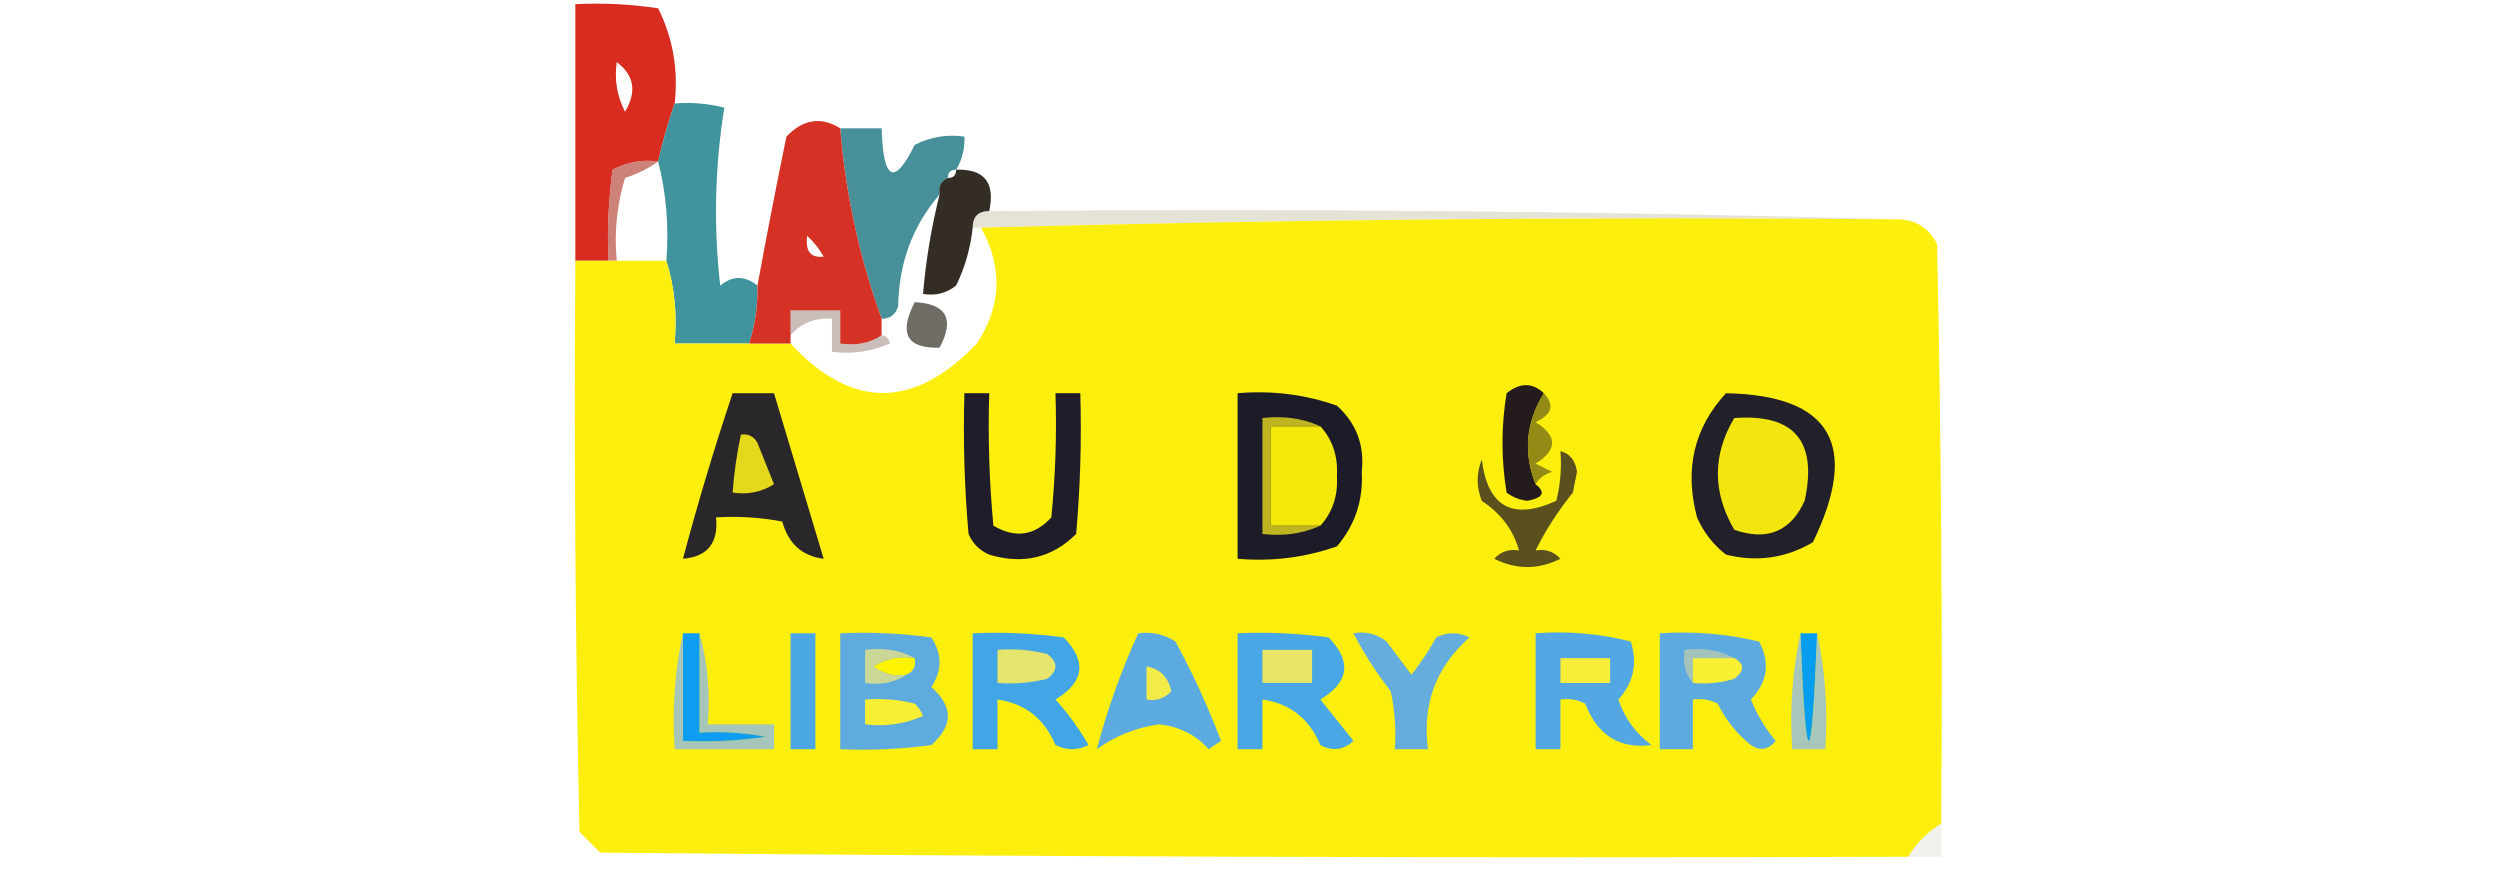
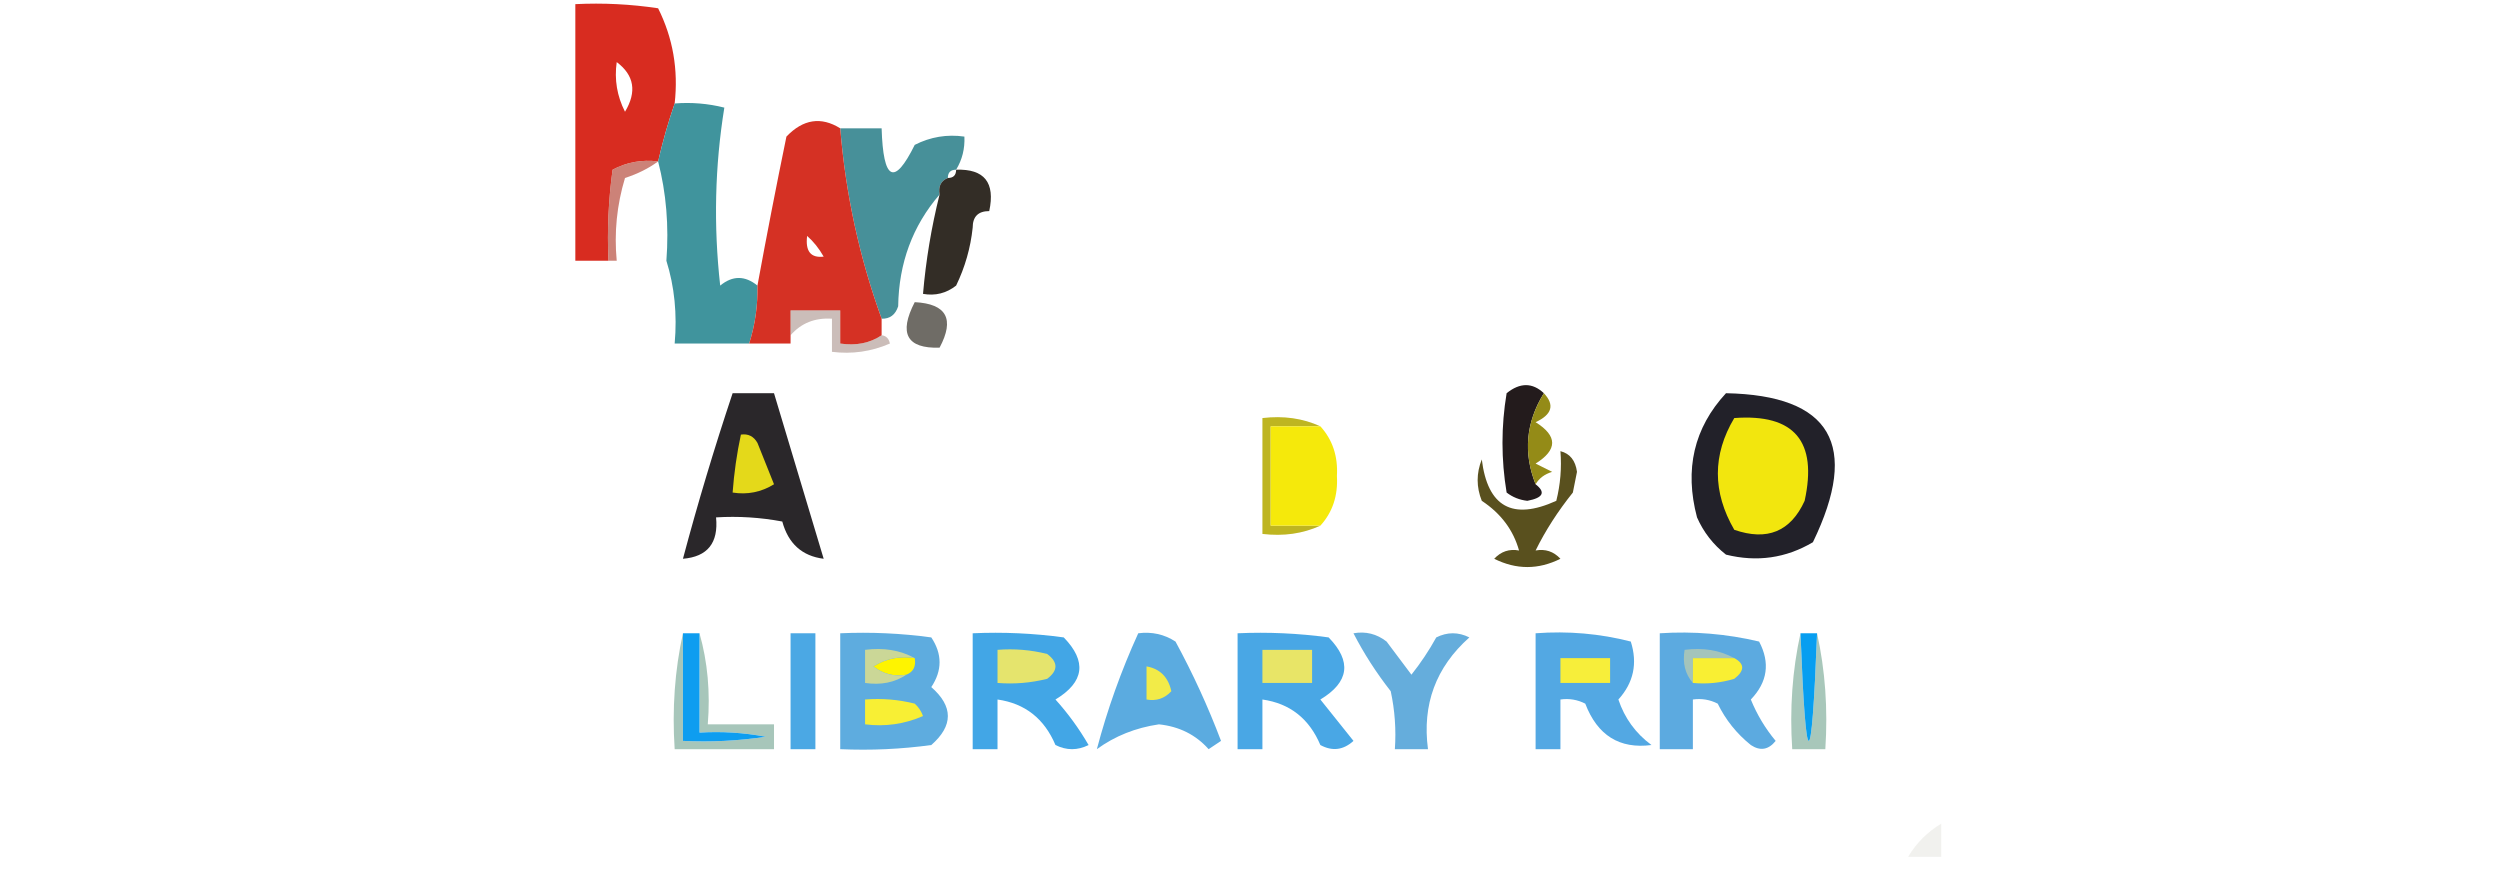
<svg xmlns="http://www.w3.org/2000/svg" version="1.1" width="302px" height="108px" style="shape-rendering:geometricPrecision; text-rendering:geometricPrecision; image-rendering:optimizeQuality; fill-rule:evenodd; clip-rule:evenodd">
  <g>
    <path style="opacity:1" fill="#d82c20" d="M 81.5,12.5 C 80.732,14.715 80.065,17.048 79.5,19.5C 77.533,19.261 75.7,19.594 74,20.5C 73.501,24.152 73.335,27.818 73.5,31.5C 72.167,31.5 70.833,31.5 69.5,31.5C 69.5,21.167 69.5,10.833 69.5,0.5C 72.85,0.335 76.183,0.502 79.5,1C 81.29,4.583 81.957,8.416 81.5,12.5 Z M 74.5,7.5 C 76.616,9.088 76.949,11.088 75.5,13.5C 74.534,11.604 74.201,9.604 74.5,7.5 Z" />
  </g>
  <g>
    <path style="opacity:1" fill="#40949d" d="M 81.5,12.5 C 83.527,12.338 85.527,12.505 87.5,13C 86.354,20.086 86.188,27.253 87,34.5C 88.49,33.272 89.99,33.272 91.5,34.5C 91.552,36.903 91.219,39.236 90.5,41.5C 87.5,41.5 84.5,41.5 81.5,41.5C 81.813,37.958 81.479,34.625 80.5,31.5C 80.817,27.298 80.483,23.298 79.5,19.5C 80.065,17.048 80.732,14.715 81.5,12.5 Z" />
  </g>
  <g>
    <path style="opacity:1" fill="#479099" d="M 101.5,15.5 C 103.167,15.5 104.833,15.5 106.5,15.5C 106.692,21.841 108.025,22.508 110.5,17.5C 112.396,16.534 114.396,16.201 116.5,16.5C 116.567,17.959 116.234,19.292 115.5,20.5C 114.833,20.5 114.5,20.833 114.5,21.5C 113.662,21.842 113.328,22.508 113.5,23.5C 110.244,27.275 108.578,31.775 108.5,37C 108.164,38.03 107.497,38.53 106.5,38.5C 103.817,31.101 102.15,23.435 101.5,15.5 Z" />
  </g>
  <g>
    <path style="opacity:0.745" fill="#ba574a" d="M 79.5,19.5 C 78.359,20.339 77.025,21.006 75.5,21.5C 74.513,24.768 74.18,28.102 74.5,31.5C 74.167,31.5 73.833,31.5 73.5,31.5C 73.335,27.818 73.501,24.152 74,20.5C 75.7,19.594 77.533,19.261 79.5,19.5 Z" />
  </g>
  <g>
    <path style="opacity:1" fill="#332d26" d="M 115.5,20.5 C 118.91,20.384 120.244,22.05 119.5,25.5C 118.167,25.5 117.5,26.167 117.5,27.5C 117.244,29.937 116.577,32.271 115.5,34.5C 114.311,35.429 112.978,35.762 111.5,35.5C 111.848,31.443 112.514,27.443 113.5,23.5C 113.328,22.508 113.662,21.842 114.5,21.5C 115.167,21.5 115.5,21.167 115.5,20.5 Z" />
  </g>
  <g>
-     <path style="opacity:0.184" fill="#6f6925" d="M 119.5,25.5 C 156.337,25.168 193.004,25.502 229.5,26.5C 192.33,26.168 155.33,26.502 118.5,27.5C 118.167,27.5 117.833,27.5 117.5,27.5C 117.5,26.167 118.167,25.5 119.5,25.5 Z" />
-   </g>
+     </g>
  <g>
-     <path style="opacity:1" fill="#fcef0e" d="M 229.5,26.5 C 231.582,26.624 233.082,27.624 234,29.5C 234.5,52.831 234.667,76.164 234.5,99.5C 232.833,100.5 231.5,101.833 230.5,103.5C 177.832,103.667 125.166,103.5 72.5,103C 71.667,102.167 70.833,101.333 70,100.5C 69.5,77.502 69.333,54.502 69.5,31.5C 70.833,31.5 72.167,31.5 73.5,31.5C 73.833,31.5 74.167,31.5 74.5,31.5C 76.5,31.5 78.5,31.5 80.5,31.5C 81.479,34.625 81.813,37.958 81.5,41.5C 84.5,41.5 87.5,41.5 90.5,41.5C 92.167,41.5 93.833,41.5 95.5,41.5C 102.878,49.467 110.378,49.467 118,41.5C 120.99,36.952 121.156,32.285 118.5,27.5C 155.33,26.502 192.33,26.168 229.5,26.5 Z" />
-   </g>
+     </g>
  <g>
    <path style="opacity:1" fill="#d53124" d="M 101.5,15.5 C 102.15,23.435 103.817,31.101 106.5,38.5C 106.5,39.167 106.5,39.833 106.5,40.5C 105.081,41.451 103.415,41.785 101.5,41.5C 101.5,40.167 101.5,38.833 101.5,37.5C 99.5,37.5 97.5,37.5 95.5,37.5C 95.5,38.5 95.5,39.5 95.5,40.5C 95.5,40.833 95.5,41.167 95.5,41.5C 93.833,41.5 92.167,41.5 90.5,41.5C 91.219,39.236 91.552,36.903 91.5,34.5C 92.6,28.502 93.766,22.502 95,16.5C 97.016,14.392 99.183,14.058 101.5,15.5 Z M 97.5,28.5 C 98.267,29.172 98.934,30.005 99.5,31C 97.939,31.188 97.272,30.355 97.5,28.5 Z" />
  </g>
  <g>
    <path style="opacity:0.733" fill="#3b372f" d="M 110.5,36.5 C 114.35,36.701 115.35,38.534 113.5,42C 109.537,42.118 108.537,40.284 110.5,36.5 Z" />
  </g>
  <g>
    <path style="opacity:0.353" fill="#6e443a" d="M 106.5,40.5 C 107.043,40.56 107.376,40.893 107.5,41.5C 105.257,42.474 102.924,42.808 100.5,42.5C 100.5,41.167 100.5,39.833 100.5,38.5C 98.446,38.365 96.779,39.032 95.5,40.5C 95.5,39.5 95.5,38.5 95.5,37.5C 97.5,37.5 99.5,37.5 101.5,37.5C 101.5,38.833 101.5,40.167 101.5,41.5C 103.415,41.785 105.081,41.451 106.5,40.5 Z" />
  </g>
  <g>
-     <path style="opacity:1" fill="#1c1c28" d="M 149.5,47.5 C 153.637,47.146 157.637,47.646 161.5,49C 163.853,51.133 164.853,53.8 164.5,57C 164.687,60.441 163.687,63.441 161.5,66C 157.637,67.354 153.637,67.854 149.5,67.5C 149.5,60.833 149.5,54.167 149.5,47.5 Z" />
-   </g>
+     </g>
  <g>
    <path style="opacity:1" fill="#231b1c" d="M 186.5,47.5 C 184.325,51.028 183.992,54.695 185.5,58.5C 186.751,59.472 186.418,60.139 184.5,60.5C 183.558,60.392 182.725,60.059 182,59.5C 181.333,55.5 181.333,51.5 182,47.5C 183.616,46.199 185.116,46.199 186.5,47.5 Z" />
  </g>
  <g>
    <path style="opacity:1" fill="#222129" d="M 208.5,47.5 C 221.195,47.748 224.695,53.748 219,65.5C 215.744,67.428 212.244,67.928 208.5,67C 206.951,65.786 205.785,64.286 205,62.5C 203.461,56.693 204.628,51.693 208.5,47.5 Z" />
  </g>
  <g>
    <path style="opacity:1" fill="#f2e60e" d="M 209.5,50.5 C 216.745,49.963 219.578,53.297 218,60.5C 216.309,64.213 213.475,65.379 209.5,64C 206.857,59.435 206.857,54.935 209.5,50.5 Z" />
  </g>
  <g>
    <path style="opacity:1" fill="#beb521" d="M 159.5,51.5 C 157.5,51.5 155.5,51.5 153.5,51.5C 153.5,55.5 153.5,59.5 153.5,63.5C 155.5,63.5 157.5,63.5 159.5,63.5C 157.393,64.468 155.059,64.802 152.5,64.5C 152.5,59.833 152.5,55.167 152.5,50.5C 155.059,50.198 157.393,50.532 159.5,51.5 Z" />
  </g>
  <g>
    <path style="opacity:1" fill="#f5e90b" d="M 159.5,51.5 C 160.972,53.117 161.639,55.117 161.5,57.5C 161.639,59.883 160.972,61.883 159.5,63.5C 157.5,63.5 155.5,63.5 153.5,63.5C 153.5,59.5 153.5,55.5 153.5,51.5C 155.5,51.5 157.5,51.5 159.5,51.5 Z" />
  </g>
  <g>
    <path style="opacity:1" fill="#948b17" d="M 186.5,47.5 C 187.828,48.91 187.495,50.076 185.5,51C 188.167,52.667 188.167,54.333 185.5,56C 186.167,56.333 186.833,56.667 187.5,57C 186.584,57.278 185.918,57.778 185.5,58.5C 183.992,54.695 184.325,51.028 186.5,47.5 Z" />
  </g>
  <g>
    <path style="opacity:1" fill="#2a272a" d="M 88.5,47.5 C 90.167,47.5 91.833,47.5 93.5,47.5C 95.5,54.167 97.5,60.833 99.5,67.5C 96.891,67.17 95.224,65.67 94.5,63C 91.854,62.503 89.187,62.336 86.5,62.5C 86.803,65.588 85.47,67.254 82.5,67.5C 84.275,60.835 86.275,54.168 88.5,47.5 Z" />
  </g>
  <g>
    <path style="opacity:1" fill="#e4d91a" d="M 89.5,52.5 C 90.376,52.369 91.043,52.703 91.5,53.5C 92.167,55.167 92.833,56.833 93.5,58.5C 91.955,59.452 90.288,59.785 88.5,59.5C 88.674,57.139 89.007,54.806 89.5,52.5 Z" />
  </g>
  <g>
    <path style="opacity:1" fill="#59501e" d="M 188.5,54.5 C 189.649,54.791 190.316,55.624 190.5,57C 190.333,57.833 190.167,58.667 190,59.5C 188.187,61.761 186.687,64.095 185.5,66.5C 186.675,66.281 187.675,66.614 188.5,67.5C 185.833,68.833 183.167,68.833 180.5,67.5C 181.325,66.614 182.325,66.281 183.5,66.5C 182.805,64.022 181.305,62.022 179,60.5C 178.333,58.833 178.333,57.167 179,55.5C 179.706,61.234 182.706,62.901 188,60.5C 188.495,58.527 188.662,56.527 188.5,54.5 Z" />
  </g>
  <g>
-     <path style="opacity:1" fill="#1e1d29" d="M 116.5,47.5 C 117.5,47.5 118.5,47.5 119.5,47.5C 119.334,52.844 119.501,58.177 120,63.5C 122.642,65.059 124.975,64.725 127,62.5C 127.499,57.511 127.666,52.511 127.5,47.5C 128.5,47.5 129.5,47.5 130.5,47.5C 130.666,53.176 130.499,58.843 130,64.5C 127.091,67.394 123.591,68.227 119.5,67C 118.333,66.5 117.5,65.667 117,64.5C 116.501,58.843 116.334,53.176 116.5,47.5 Z" />
-   </g>
+     </g>
  <g>
    <path style="opacity:1" fill="#5babe0" d="M 137.5,76.5 C 139.144,76.287 140.644,76.62 142,77.5C 144.107,81.381 145.941,85.381 147.5,89.5C 147,89.833 146.5,90.167 146,90.5C 144.454,88.759 142.454,87.759 140,87.5C 137.182,87.912 134.682,88.912 132.5,90.5C 133.769,85.693 135.436,81.026 137.5,76.5 Z" />
  </g>
  <g>
    <path style="opacity:1" fill="#65addc" d="M 163.5,76.5 C 164.978,76.238 166.311,76.571 167.5,77.5C 168.5,78.833 169.5,80.167 170.5,81.5C 171.624,80.086 172.624,78.586 173.5,77C 174.833,76.333 176.167,76.333 177.5,77C 173.452,80.6 171.785,85.1 172.5,90.5C 171.167,90.5 169.833,90.5 168.5,90.5C 168.663,88.143 168.497,85.81 168,83.5C 166.25,81.266 164.75,78.932 163.5,76.5 Z" />
  </g>
  <g>
    <path style="opacity:1" fill="#5caae0" d="M 200.5,76.5 C 204.571,76.234 208.571,76.567 212.5,77.5C 213.854,80.067 213.52,82.401 211.5,84.5C 212.248,86.332 213.248,87.999 214.5,89.5C 213.635,90.583 212.635,90.749 211.5,90C 209.787,88.622 208.453,86.955 207.5,85C 206.552,84.517 205.552,84.35 204.5,84.5C 204.5,86.5 204.5,88.5 204.5,90.5C 203.167,90.5 201.833,90.5 200.5,90.5C 200.5,85.833 200.5,81.167 200.5,76.5 Z" />
  </g>
  <g>
    <path style="opacity:1" fill="#4ba8e4" d="M 95.5,76.5 C 96.5,76.5 97.5,76.5 98.5,76.5C 98.5,81.167 98.5,85.833 98.5,90.5C 97.5,90.5 96.5,90.5 95.5,90.5C 95.5,85.833 95.5,81.167 95.5,76.5 Z" />
  </g>
  <g>
    <path style="opacity:1" fill="#42a6e6" d="M 117.5,76.5 C 121.182,76.335 124.848,76.501 128.5,77C 131.318,79.9 130.984,82.4 127.5,84.5C 129.027,86.193 130.36,88.027 131.5,90C 130.167,90.667 128.833,90.667 127.5,90C 126.149,86.805 123.815,84.972 120.5,84.5C 120.5,86.5 120.5,88.5 120.5,90.5C 119.5,90.5 118.5,90.5 117.5,90.5C 117.5,85.833 117.5,81.167 117.5,76.5 Z" />
  </g>
  <g>
    <path style="opacity:1" fill="#a8c7ba" d="M 217.5,76.5 C 218.167,93.833 218.833,93.833 219.5,76.5C 220.486,80.97 220.819,85.637 220.5,90.5C 219.167,90.5 217.833,90.5 216.5,90.5C 216.181,85.637 216.514,80.97 217.5,76.5 Z" />
  </g>
  <g>
    <path style="opacity:1" fill="#079ef0" d="M 217.5,76.5 C 218.167,76.5 218.833,76.5 219.5,76.5C 218.833,93.833 218.167,93.833 217.5,76.5 Z" />
  </g>
  <g>
    <path style="opacity:1" fill="#a4c4bb" d="M 209.5,79.5 C 207.833,79.5 206.167,79.5 204.5,79.5C 204.5,80.5 204.5,81.5 204.5,82.5C 203.566,81.432 203.232,80.099 203.5,78.5C 205.735,78.205 207.735,78.539 209.5,79.5 Z" />
  </g>
  <g>
    <path style="opacity:1" fill="#f9ef33" d="M 209.5,79.5 C 210.774,80.189 210.774,81.023 209.5,82C 207.866,82.493 206.199,82.66 204.5,82.5C 204.5,81.5 204.5,80.5 204.5,79.5C 206.167,79.5 207.833,79.5 209.5,79.5 Z" />
  </g>
  <g>
    <path style="opacity:1" fill="#e5e46d" d="M 120.5,78.5 C 122.527,78.338 124.527,78.504 126.5,79C 127.833,80 127.833,81 126.5,82C 124.527,82.496 122.527,82.662 120.5,82.5C 120.5,81.167 120.5,79.833 120.5,78.5 Z" />
  </g>
  <g>
    <path style="opacity:1" fill="#f2eb48" d="M 138.5,80.5 C 140.121,80.787 141.121,81.787 141.5,83.5C 140.675,84.386 139.675,84.719 138.5,84.5C 138.5,83.167 138.5,81.833 138.5,80.5 Z" />
  </g>
  <g>
    <path style="opacity:1" fill="#49a7e5" d="M 149.5,76.5 C 153.182,76.335 156.848,76.501 160.5,77C 163.318,79.9 162.984,82.4 159.5,84.5C 160.833,86.167 162.167,87.833 163.5,89.5C 162.277,90.614 160.944,90.781 159.5,90C 158.149,86.805 155.815,84.972 152.5,84.5C 152.5,86.5 152.5,88.5 152.5,90.5C 151.5,90.5 150.5,90.5 149.5,90.5C 149.5,85.833 149.5,81.167 149.5,76.5 Z" />
  </g>
  <g>
    <path style="opacity:1" fill="#e8e567" d="M 152.5,78.5 C 154.5,78.5 156.5,78.5 158.5,78.5C 158.5,79.833 158.5,81.167 158.5,82.5C 156.5,82.5 154.5,82.5 152.5,82.5C 152.5,81.167 152.5,79.833 152.5,78.5 Z" />
  </g>
  <g>
    <path style="opacity:1" fill="#53a8e3" d="M 185.5,76.5 C 189.437,76.207 193.27,76.54 197,77.5C 197.839,80.14 197.339,82.473 195.5,84.5C 196.253,86.753 197.586,88.587 199.5,90C 195.636,90.502 192.969,88.836 191.5,85C 190.552,84.517 189.552,84.35 188.5,84.5C 188.5,86.5 188.5,88.5 188.5,90.5C 187.5,90.5 186.5,90.5 185.5,90.5C 185.5,85.833 185.5,81.167 185.5,76.5 Z" />
  </g>
  <g>
    <path style="opacity:1" fill="#f7ee3a" d="M 188.5,79.5 C 190.5,79.5 192.5,79.5 194.5,79.5C 194.5,80.5 194.5,81.5 194.5,82.5C 192.5,82.5 190.5,82.5 188.5,82.5C 188.5,81.5 188.5,80.5 188.5,79.5 Z" />
  </g>
  <g>
    <path style="opacity:1" fill="#a7c6ba" d="M 82.5,76.5 C 82.5,80.833 82.5,85.167 82.5,89.5C 85.85,89.665 89.183,89.498 92.5,89C 89.854,88.503 87.187,88.336 84.5,88.5C 84.5,84.5 84.5,80.5 84.5,76.5C 85.482,79.962 85.815,83.629 85.5,87.5C 88.167,87.5 90.833,87.5 93.5,87.5C 93.5,88.5 93.5,89.5 93.5,90.5C 89.5,90.5 85.5,90.5 81.5,90.5C 81.18,85.637 81.514,80.97 82.5,76.5 Z" />
  </g>
  <g>
    <path style="opacity:1" fill="#0e9df0" d="M 82.5,76.5 C 83.167,76.5 83.833,76.5 84.5,76.5C 84.5,80.5 84.5,84.5 84.5,88.5C 87.187,88.336 89.854,88.503 92.5,89C 89.183,89.498 85.85,89.665 82.5,89.5C 82.5,85.167 82.5,80.833 82.5,76.5 Z" />
  </g>
  <g>
    <path style="opacity:1" fill="#5eacdf" d="M 101.5,76.5 C 105.182,76.335 108.848,76.501 112.5,77C 113.833,79 113.833,81 112.5,83C 115.167,85.333 115.167,87.667 112.5,90C 108.848,90.499 105.182,90.665 101.5,90.5C 101.5,85.833 101.5,81.167 101.5,76.5 Z" />
  </g>
  <g>
    <path style="opacity:1" fill="#f8ef34" d="M 104.5,84.5 C 106.527,84.338 108.527,84.504 110.5,85C 110.957,85.414 111.291,85.914 111.5,86.5C 109.257,87.474 106.924,87.808 104.5,87.5C 104.5,86.5 104.5,85.5 104.5,84.5 Z" />
  </g>
  <g>
    <path style="opacity:1" fill="#fef400" d="M 110.5,79.5 C 110.672,80.492 110.338,81.158 109.5,81.5C 108.022,81.762 106.689,81.429 105.5,80.5C 107.045,79.548 108.712,79.215 110.5,79.5 Z" />
  </g>
  <g>
    <path style="opacity:1" fill="#cbd797" d="M 110.5,79.5 C 108.712,79.215 107.045,79.548 105.5,80.5C 106.689,81.429 108.022,81.762 109.5,81.5C 108.081,82.451 106.415,82.784 104.5,82.5C 104.5,81.167 104.5,79.833 104.5,78.5C 106.735,78.205 108.735,78.539 110.5,79.5 Z" />
  </g>
  <g>
    <path style="opacity:0.086" fill="#606142" d="M 234.5,99.5 C 234.5,100.833 234.5,102.167 234.5,103.5C 233.167,103.5 231.833,103.5 230.5,103.5C 231.5,101.833 232.833,100.5 234.5,99.5 Z" />
  </g>
</svg>